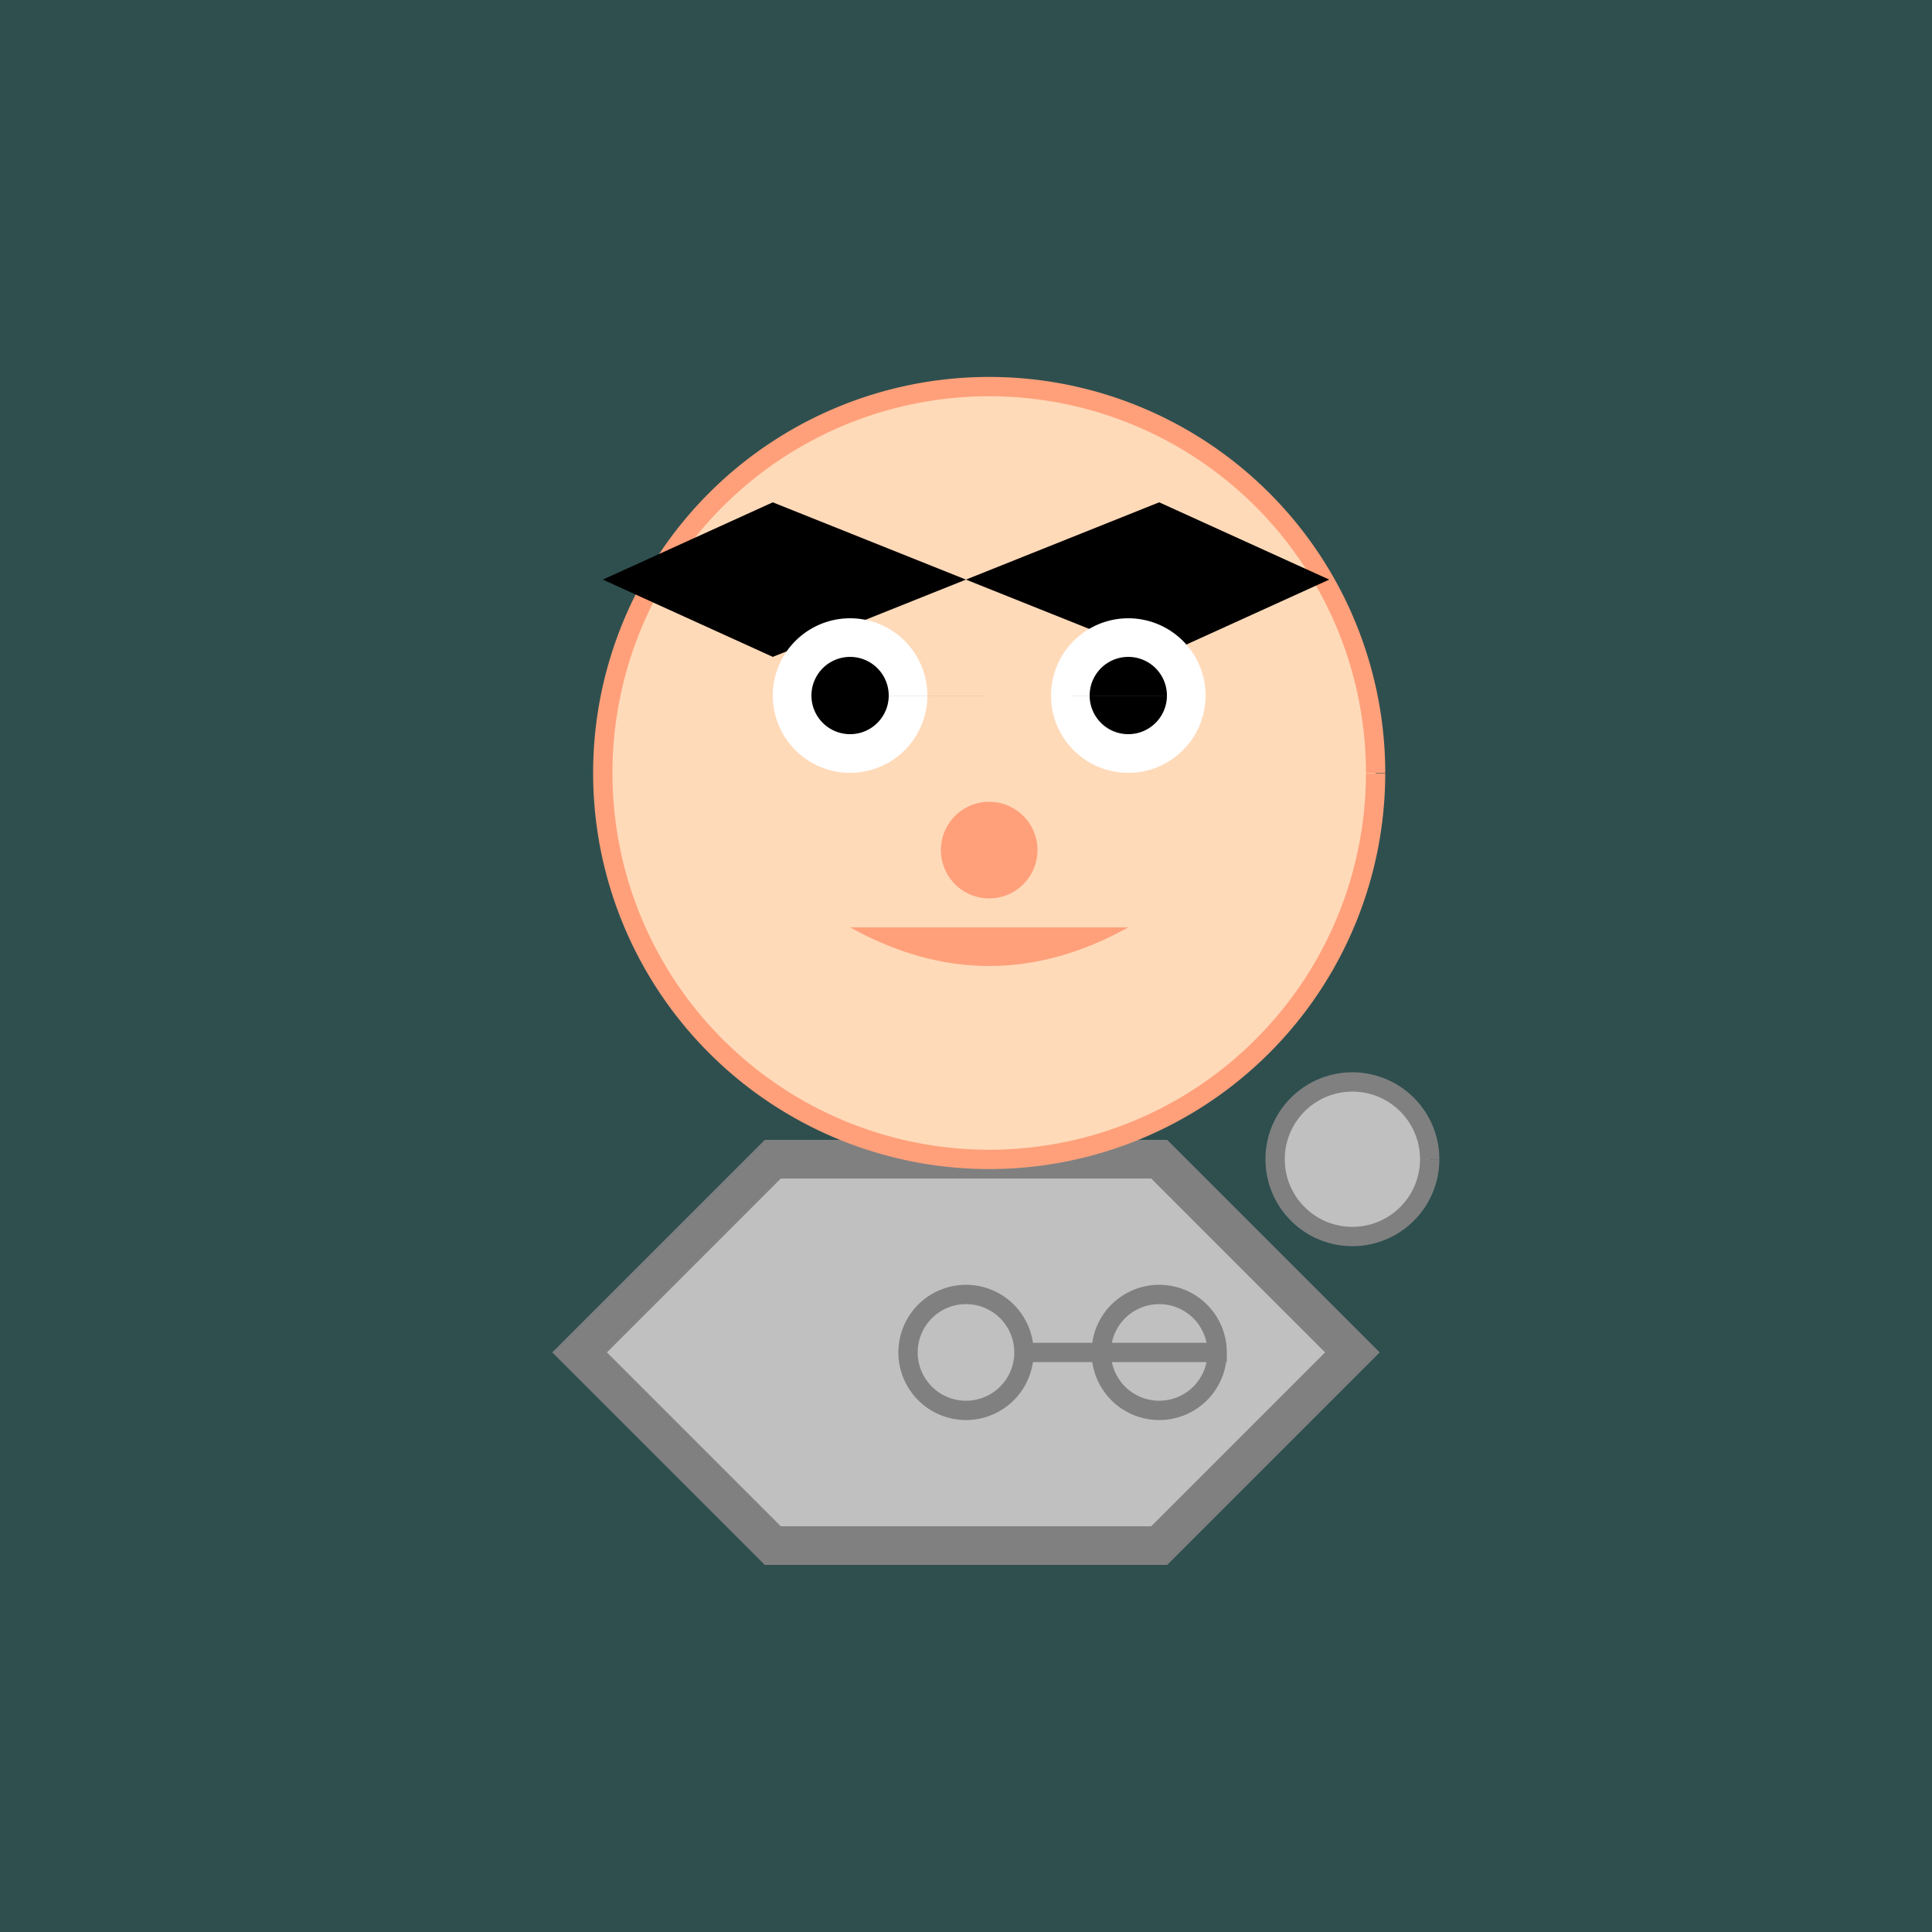
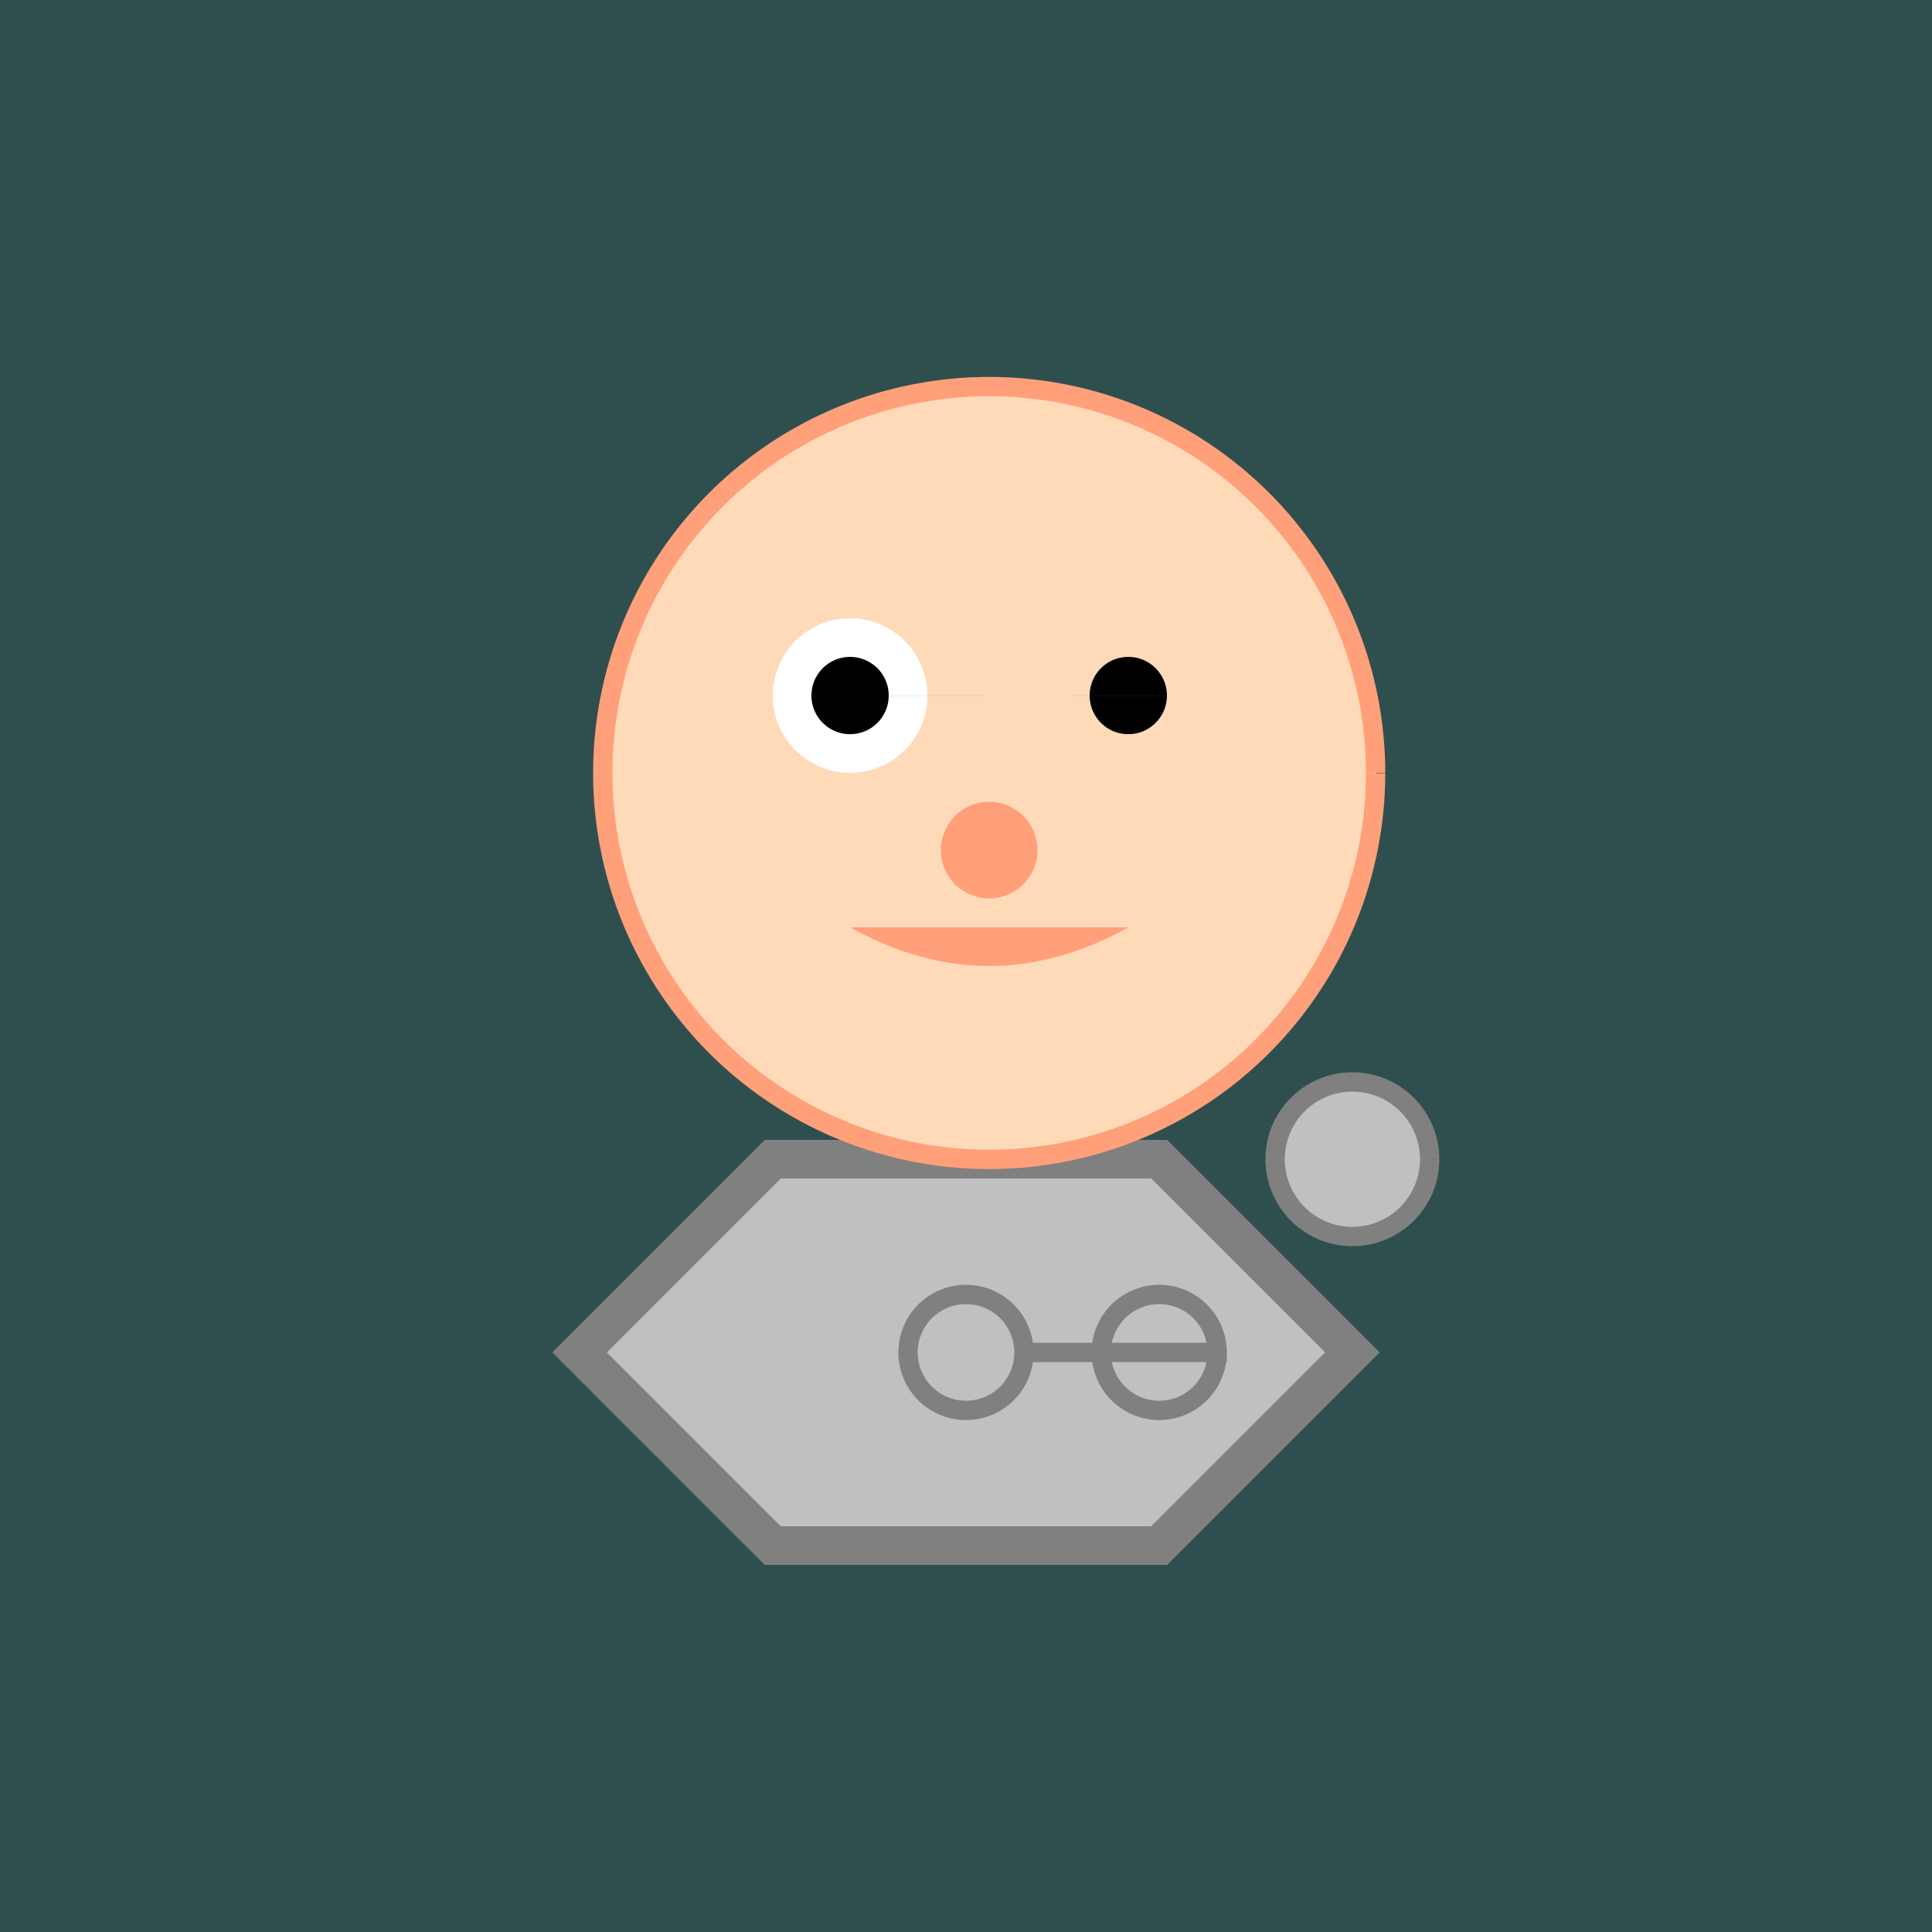
<svg xmlns="http://www.w3.org/2000/svg" width="500" height="500">
  <defs />
  <g>
    <rect fill="#2F4F4F" stroke="none" x="0" y="0" width="512" height="512" />
    <path fill="#C0C0C0" stroke="#808080" paint-order="fill stroke markers" d=" M 150 350 L 200 300 L 300 300 L 350 350 L 300 400 L 200 400 Z" stroke-miterlimit="10" stroke-width="10" stroke-dasharray="" />
    <path fill="#FFDAB9" stroke="#FFA07A" paint-order="fill stroke markers" d=" M 356 200 A 100 100 0 1 0 356 200.1" stroke-miterlimit="10" stroke-width="5" stroke-dasharray="" />
-     <path fill="#000000" stroke="none" paint-order="stroke fill markers" d=" M 156 150 L 200 170 L 250 150 L 300 170 L 344 150 L 300 130 L 250 150 L 200 130 Z" />
-     <path fill="#FFFFFF" stroke="none" paint-order="stroke fill markers" d=" M 240 180 A 20 20 0 1 0 240 180.02 L 312 180 A 20 20 0 1 0 312 180.02" />
+     <path fill="#FFFFFF" stroke="none" paint-order="stroke fill markers" d=" M 240 180 A 20 20 0 1 0 240 180.02 L 312 180 " />
    <path fill="#000000" stroke="none" paint-order="stroke fill markers" d=" M 230 180 A 10 10 0 1 0 230 180.01 L 302 180 A 10 10 0 1 0 302 180.01" />
    <path fill="#FFA07A" stroke="#FFA07A" paint-order="fill stroke markers" d=" M 266 220 A 10 10 0 1 0 266 220.01" stroke-miterlimit="10" stroke-width="5" stroke-dasharray="" />
    <path fill="#FFA07A" stroke="none" paint-order="stroke fill markers" d=" M 220 240 Q 256 260 292 240" />
    <path fill="#C0C0C0" stroke="#808080" paint-order="fill stroke markers" d=" M 370 300 A 20 20 0 1 0 370 300.02" stroke-miterlimit="10" stroke-width="5" stroke-dasharray="" />
    <path fill="#C0C0C0" stroke="#808080" paint-order="fill stroke markers" d=" M 265 350 A 15 15 0 1 0 265 350.015 L 315 350 A 15 15 0 1 0 315 350.015" stroke-miterlimit="10" stroke-width="5" stroke-dasharray="" />
  </g>
</svg>